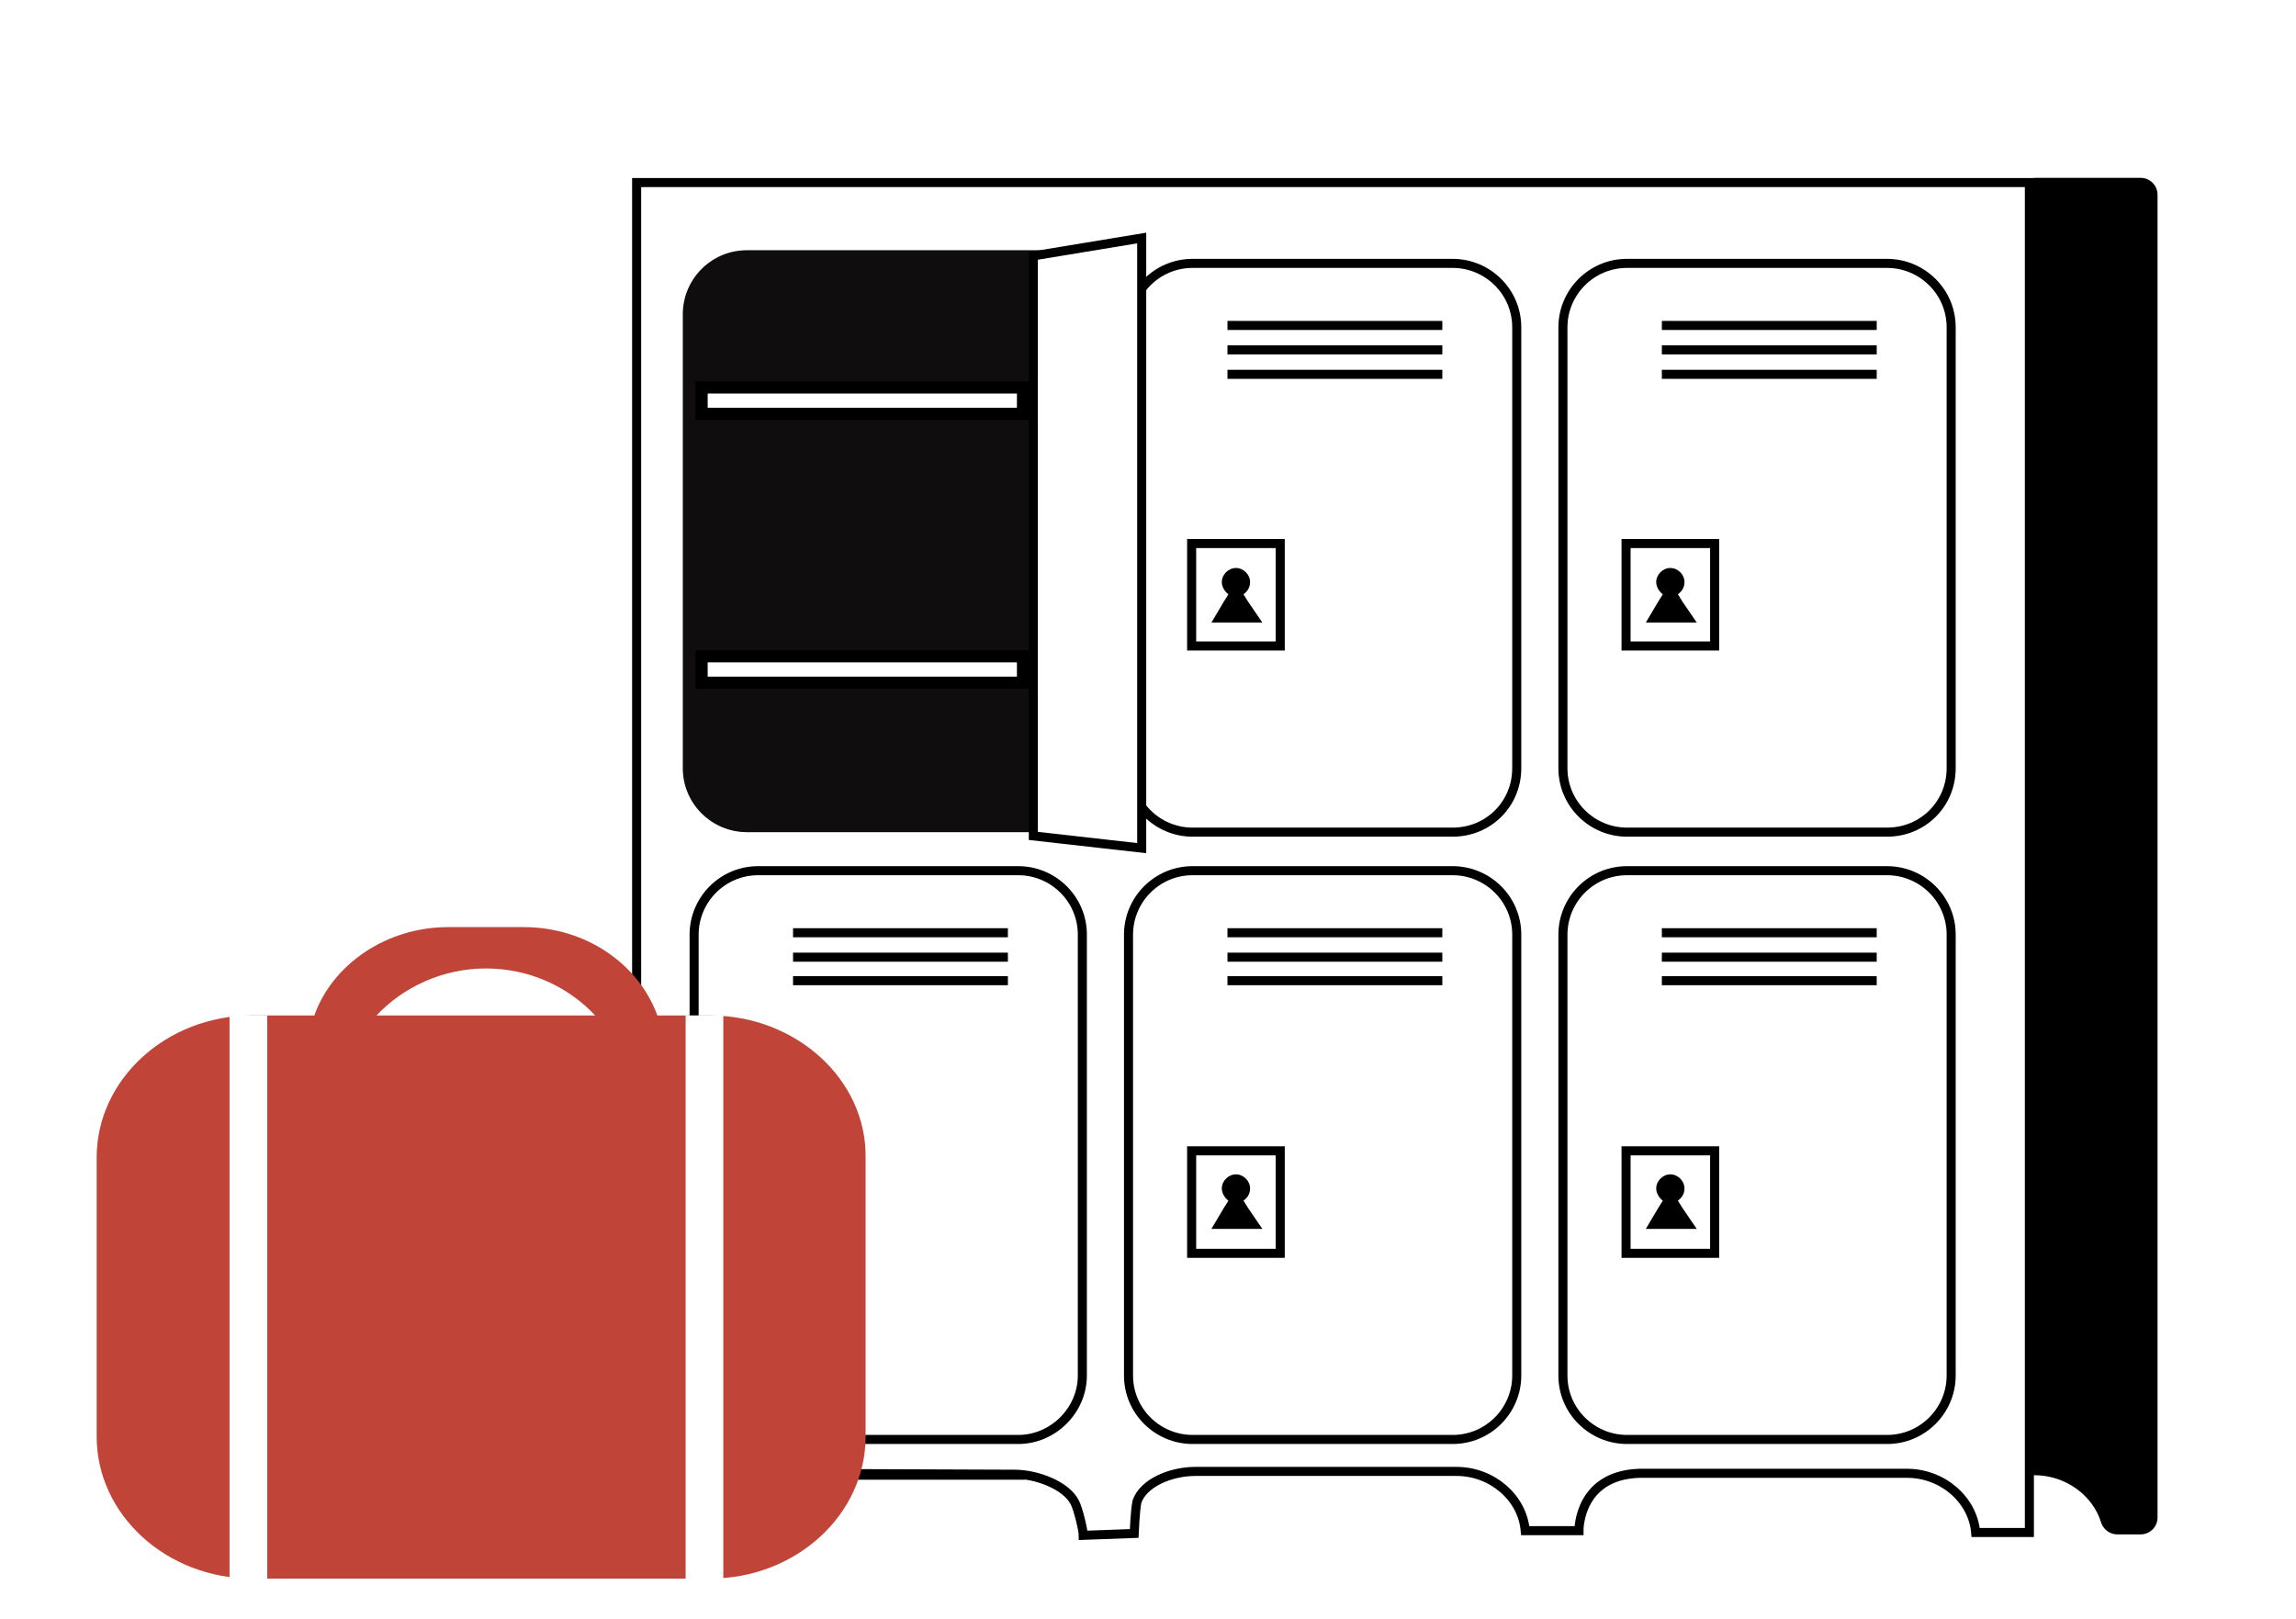
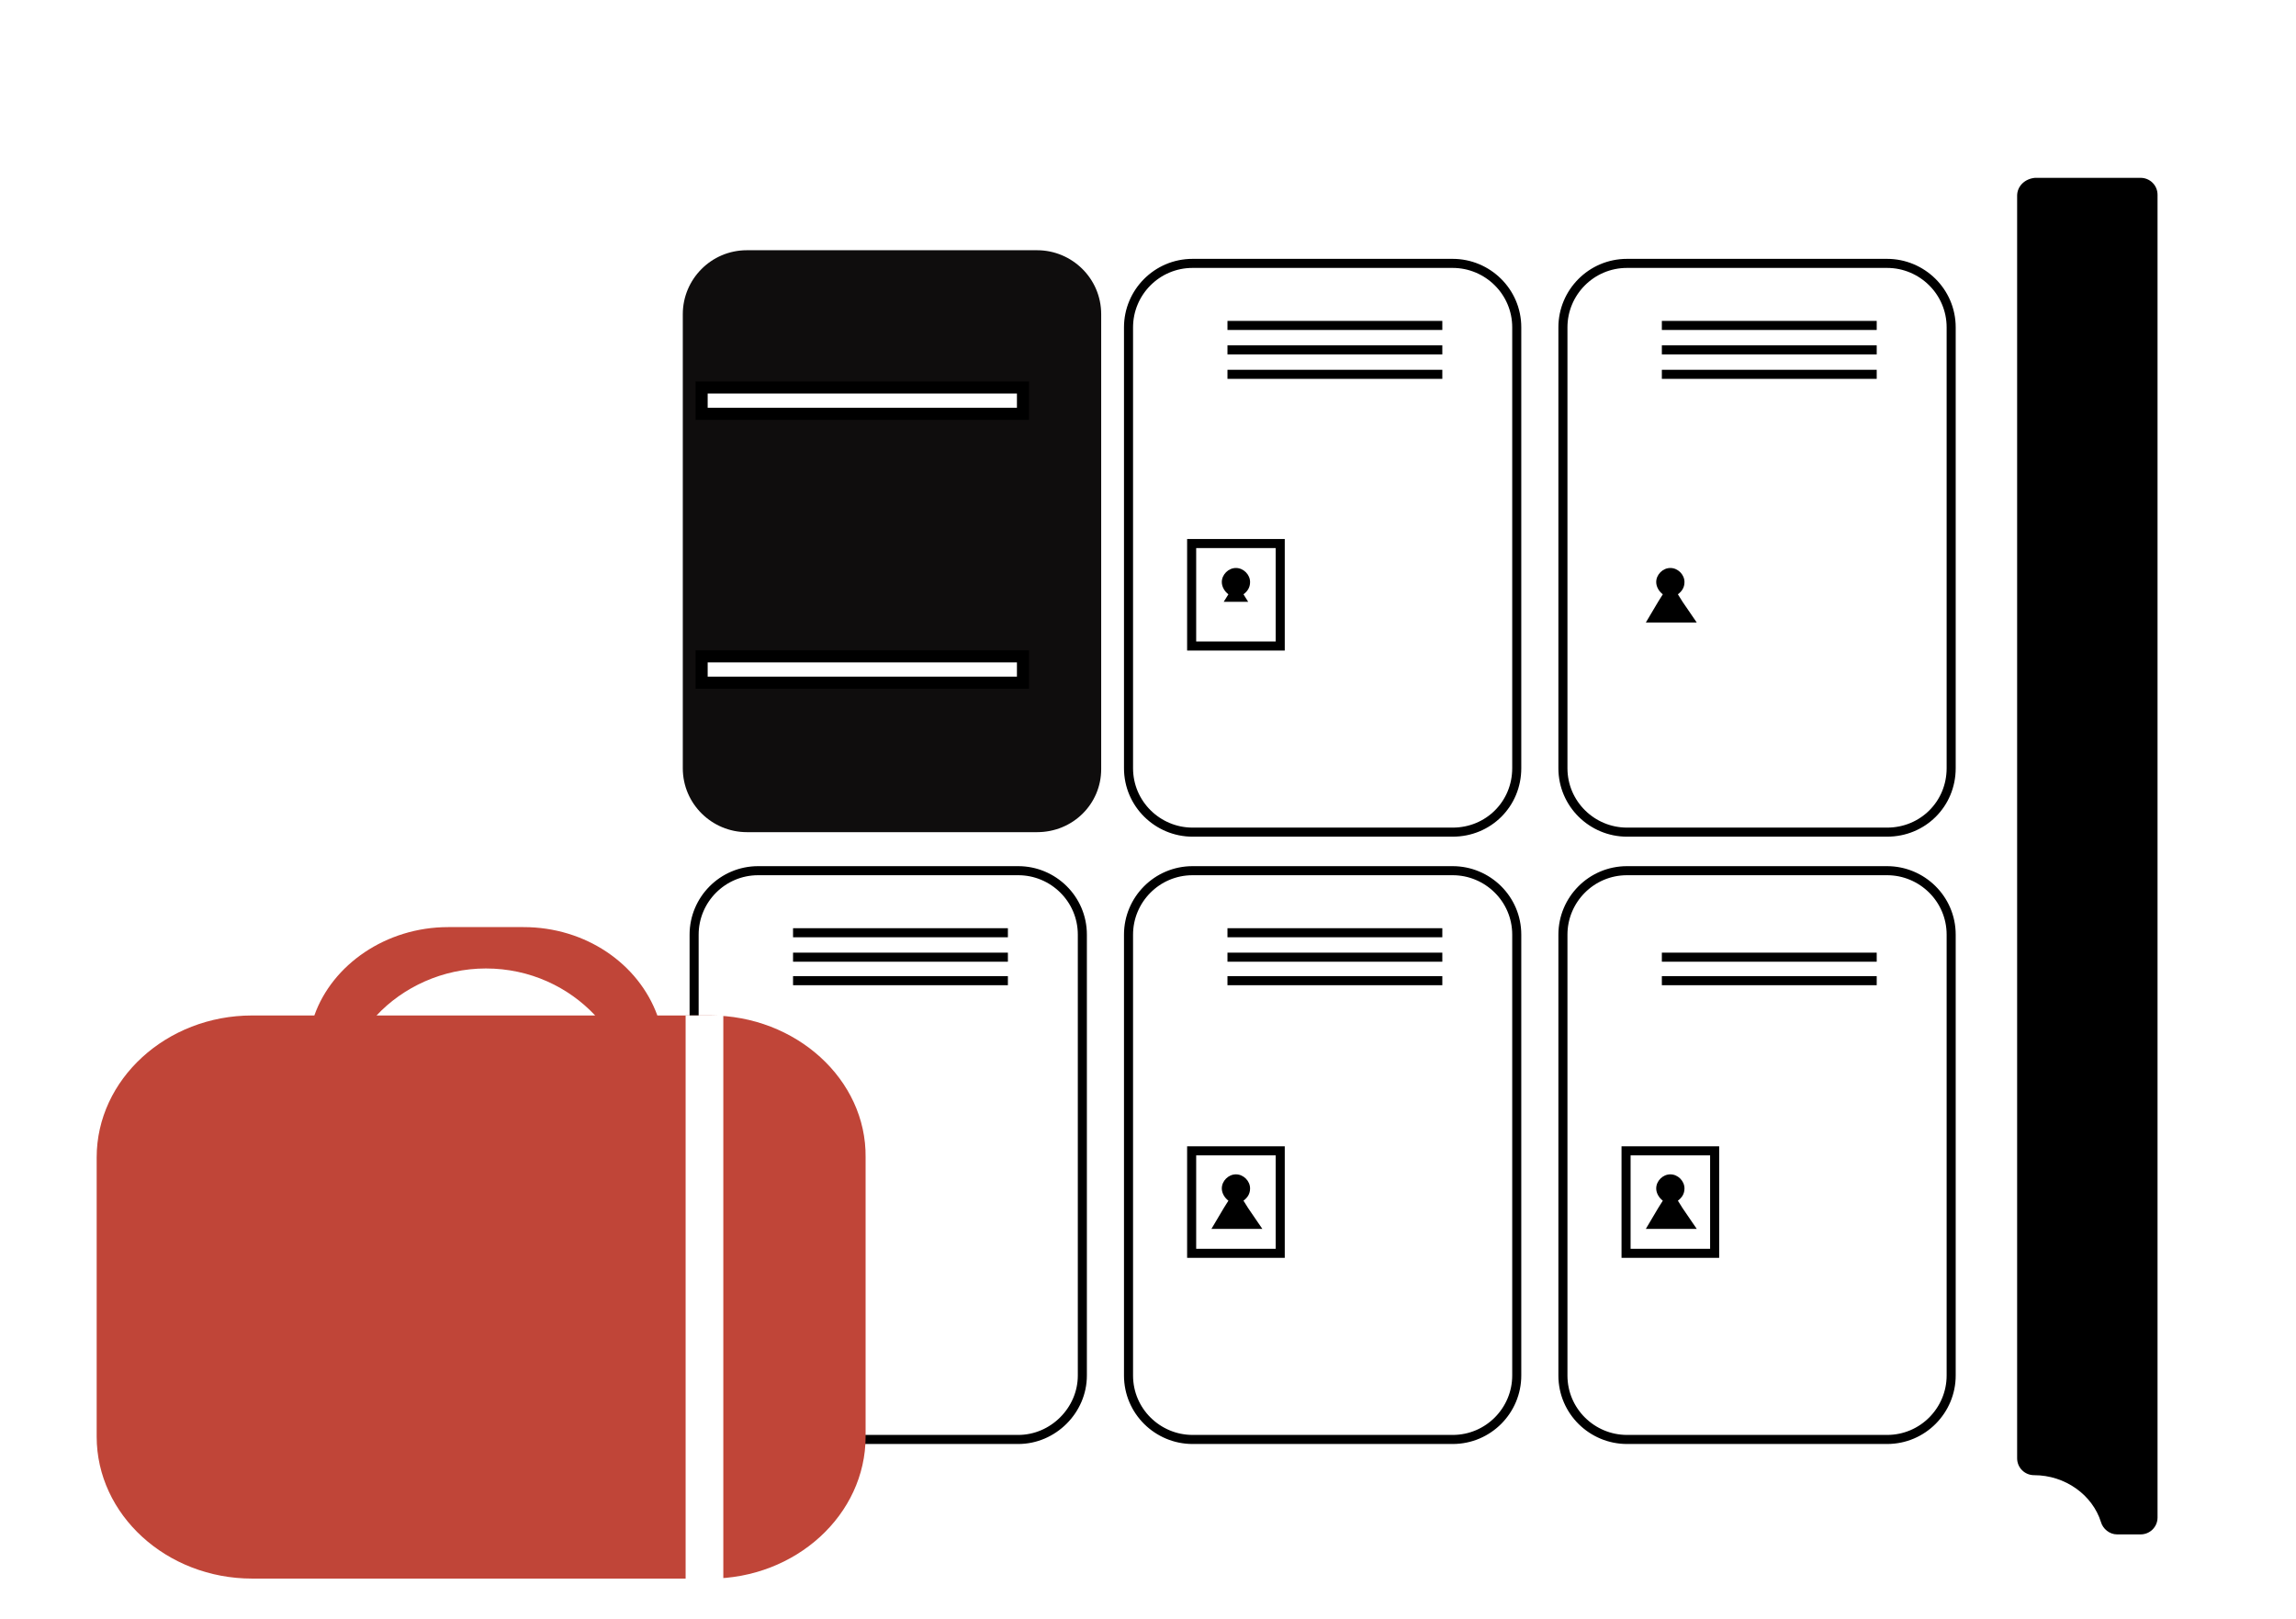
<svg xmlns="http://www.w3.org/2000/svg" width="190" height="134" viewBox="0 0 190 134" fill="none">
  <rect x="0" y="0" width="190" height="134" fill="#333333" stroke="none" />
  <g clip-path="url(#clip0)">
    <rect width="190" height="134" fill="white" />
    <path d="M166.923 16.197V120.685C166.923 121.463 167.547 122.085 168.326 122.085C170.9 122.085 173.161 123.719 173.863 125.975C174.019 126.52 174.565 126.986 175.189 126.986H177.138C177.918 126.986 178.542 126.364 178.542 125.586V84.195V16.119C178.542 15.341 177.918 14.718 177.138 14.718H168.404C167.547 14.796 166.923 15.418 166.923 16.197Z" fill="black" />
-     <path d="M63.288 121.929L83.953 122.007C85.824 122.007 88.241 122.941 88.943 124.341C89.255 124.964 89.645 126.675 89.645 127.064L93.856 126.909C93.856 126.909 93.934 124.964 94.09 124.263C94.636 122.707 96.897 121.774 98.925 121.774H120.525C123.488 121.774 125.984 123.952 126.217 126.675H130.662C130.662 126.675 130.584 121.774 136.199 121.929H157.799C160.762 121.929 163.258 124.108 163.492 126.831H167.937V84.351V15.107H52.683V84.351V120.607V123.641C52.683 125.43 53.93 126.831 55.49 126.831H57.517C57.829 124.186 60.247 122.085 63.21 122.085H84.81L63.288 121.929Z" fill="white" stroke="black" stroke-width="0.75" stroke-miterlimit="10" />
    <path d="M85.823 68.869H61.806C58.92 68.869 56.503 66.535 56.503 63.578V26C56.503 23.121 58.842 20.709 61.806 20.709H85.823C88.709 20.709 91.126 23.043 91.126 26V63.656C91.126 66.535 88.787 68.869 85.823 68.869Z" fill="#0F0D0D" />
    <path d="M84.654 32.068H58.062V34.247H84.654V32.068Z" fill="white" stroke="black" stroke-miterlimit="10" />
    <path d="M84.654 54.32H58.062V56.498H84.654V54.32Z" fill="white" stroke="black" stroke-miterlimit="10" />
    <path d="M120.213 119.129H98.69C95.805 119.129 93.388 116.794 93.388 113.838V77.349C93.388 74.47 95.727 72.058 98.69 72.058H120.213C123.098 72.058 125.515 74.392 125.515 77.349V113.838C125.515 116.717 123.176 119.129 120.213 119.129Z" stroke="black" stroke-width="0.75" stroke-miterlimit="10" />
    <path d="M101.576 77.193H119.356" stroke="black" stroke-width="0.75" stroke-miterlimit="10" />
    <path d="M101.576 79.216H119.356" stroke="black" stroke-width="0.75" stroke-miterlimit="10" />
    <path d="M101.576 81.161H119.356" stroke="black" stroke-width="0.75" stroke-miterlimit="10" />
    <path d="M103.291 99.989L102.901 99.367C103.213 99.133 103.447 98.822 103.447 98.356C103.447 97.733 102.901 97.189 102.277 97.189C101.654 97.189 101.108 97.733 101.108 98.356C101.108 98.745 101.342 99.133 101.654 99.367L101.264 99.989L100.25 101.701H102.355H104.461L103.291 99.989Z" fill="black" />
    <path d="M105.942 95.243H98.612V103.724H105.942V95.243Z" stroke="black" stroke-width="0.75" stroke-miterlimit="10" />
    <path d="M156.161 119.129H134.639C131.753 119.129 129.336 116.794 129.336 113.838V77.349C129.336 74.47 131.675 72.058 134.639 72.058H156.161C159.046 72.058 161.464 74.392 161.464 77.349V113.838C161.464 116.717 159.124 119.129 156.161 119.129Z" stroke="black" stroke-width="0.75" stroke-miterlimit="10" />
-     <path d="M137.523 77.193H155.303" stroke="black" stroke-width="0.75" stroke-miterlimit="10" />
    <path d="M137.523 79.216H155.303" stroke="black" stroke-width="0.75" stroke-miterlimit="10" />
    <path d="M137.523 81.161H155.303" stroke="black" stroke-width="0.75" stroke-miterlimit="10" />
    <path d="M139.239 99.989L138.85 99.367C139.161 99.133 139.395 98.822 139.395 98.356C139.395 97.733 138.85 97.189 138.226 97.189C137.602 97.189 137.056 97.733 137.056 98.356C137.056 98.745 137.29 99.133 137.602 99.367L137.212 99.989L136.198 101.701H138.304H140.409L139.239 99.989Z" fill="black" />
    <path d="M141.891 95.243H134.561V103.724H141.891V95.243Z" stroke="black" stroke-width="0.75" stroke-miterlimit="10" />
    <path d="M120.213 68.868H98.69C95.805 68.868 93.388 66.534 93.388 63.578V27.089C93.388 24.21 95.727 21.798 98.69 21.798H120.213C123.098 21.798 125.515 24.132 125.515 27.089V63.578C125.515 66.534 123.176 68.868 120.213 68.868Z" stroke="black" stroke-width="0.75" stroke-miterlimit="10" />
    <path d="M101.576 26.933H119.356" stroke="black" stroke-width="0.75" stroke-miterlimit="10" />
    <path d="M101.576 28.956H119.356" stroke="black" stroke-width="0.75" stroke-miterlimit="10" />
    <path d="M101.576 30.979H119.356" stroke="black" stroke-width="0.75" stroke-miterlimit="10" />
-     <path d="M103.291 49.807L102.901 49.184C103.213 48.951 103.447 48.64 103.447 48.173C103.447 47.55 102.901 47.006 102.277 47.006C101.654 47.006 101.108 47.55 101.108 48.173C101.108 48.562 101.342 48.951 101.654 49.184L101.264 49.807L100.25 51.518H102.355H104.461L103.291 49.807Z" fill="black" />
+     <path d="M103.291 49.807L102.901 49.184C103.213 48.951 103.447 48.64 103.447 48.173C103.447 47.55 102.901 47.006 102.277 47.006C101.654 47.006 101.108 47.55 101.108 48.173C101.108 48.562 101.342 48.951 101.654 49.184L101.264 49.807H102.355H104.461L103.291 49.807Z" fill="black" />
    <path d="M105.942 44.983H98.612V53.464H105.942V44.983Z" stroke="black" stroke-width="0.75" stroke-miterlimit="10" />
    <path d="M156.161 68.868H134.639C131.753 68.868 129.336 66.534 129.336 63.578V27.089C129.336 24.21 131.675 21.798 134.639 21.798H156.161C159.046 21.798 161.464 24.132 161.464 27.089V63.578C161.464 66.534 159.124 68.868 156.161 68.868Z" stroke="black" stroke-width="0.75" stroke-miterlimit="10" />
    <path d="M137.523 26.933H155.303" stroke="black" stroke-width="0.75" stroke-miterlimit="10" />
    <path d="M137.523 28.956H155.303" stroke="black" stroke-width="0.75" stroke-miterlimit="10" />
    <path d="M137.523 30.979H155.303" stroke="black" stroke-width="0.75" stroke-miterlimit="10" />
    <path d="M139.239 49.807L138.85 49.184C139.161 48.951 139.395 48.64 139.395 48.173C139.395 47.55 138.85 47.006 138.226 47.006C137.602 47.006 137.056 47.55 137.056 48.173C137.056 48.562 137.29 48.951 137.602 49.184L137.212 49.807L136.198 51.518H138.304H140.409L139.239 49.807Z" fill="black" />
-     <path d="M141.891 44.983H134.561V53.464H141.891V44.983Z" stroke="black" stroke-width="0.75" stroke-miterlimit="10" />
    <path d="M84.264 119.129H62.742C59.857 119.129 57.44 116.794 57.44 113.838V77.349C57.44 74.47 59.779 72.058 62.742 72.058H84.264C87.15 72.058 89.567 74.392 89.567 77.349V113.838C89.567 116.717 87.15 119.129 84.264 119.129Z" stroke="black" stroke-width="0.75" stroke-miterlimit="10" />
    <path d="M65.627 77.193H83.406" stroke="black" stroke-width="0.75" stroke-miterlimit="10" />
    <path d="M65.627 79.216H83.406" stroke="black" stroke-width="0.75" stroke-miterlimit="10" />
    <path d="M65.627 81.161H83.406" stroke="black" stroke-width="0.75" stroke-miterlimit="10" />
    <path d="M67.343 99.989L66.953 99.367C67.265 99.133 67.499 98.822 67.499 98.356C67.499 97.733 66.953 97.189 66.329 97.189C65.705 97.189 65.159 97.733 65.159 98.356C65.159 98.745 65.394 99.133 65.705 99.367L65.316 99.989L64.302 101.701H66.407H68.513L67.343 99.989Z" fill="black" />
    <path d="M69.994 95.243H62.664V103.724H69.994V95.243Z" stroke="black" stroke-width="0.75" stroke-miterlimit="10" />
-     <path d="M94.479 70.191L85.512 69.18V21.176L94.479 19.698V70.191Z" fill="white" stroke="black" stroke-width="0.75" stroke-miterlimit="10" />
    <path d="M58.765 84.04H54.398C52.838 79.761 48.471 76.727 43.325 76.727H37.086C31.94 76.727 27.495 79.839 26.013 84.04H20.867C13.771 84.04 8 89.331 8 95.788V118.895C8 125.353 13.771 130.643 20.867 130.643H58.765C65.861 130.643 71.631 125.353 71.631 118.895V95.788C71.709 89.331 65.861 84.04 58.765 84.04ZM40.206 80.15C43.871 80.15 47.068 81.706 49.251 84.04H31.16C33.343 81.706 36.618 80.15 40.206 80.15Z" fill="#C04538" />
-     <path d="M22.114 84.04H18.995V130.954H22.114V84.04Z" fill="white" />
    <path d="M59.856 84.04H56.737V130.954H59.856V84.04Z" fill="white" />
  </g>
  <defs>
    <clipPath id="clip0">
      <rect width="190" height="134" fill="white" />
    </clipPath>
  </defs>
</svg>